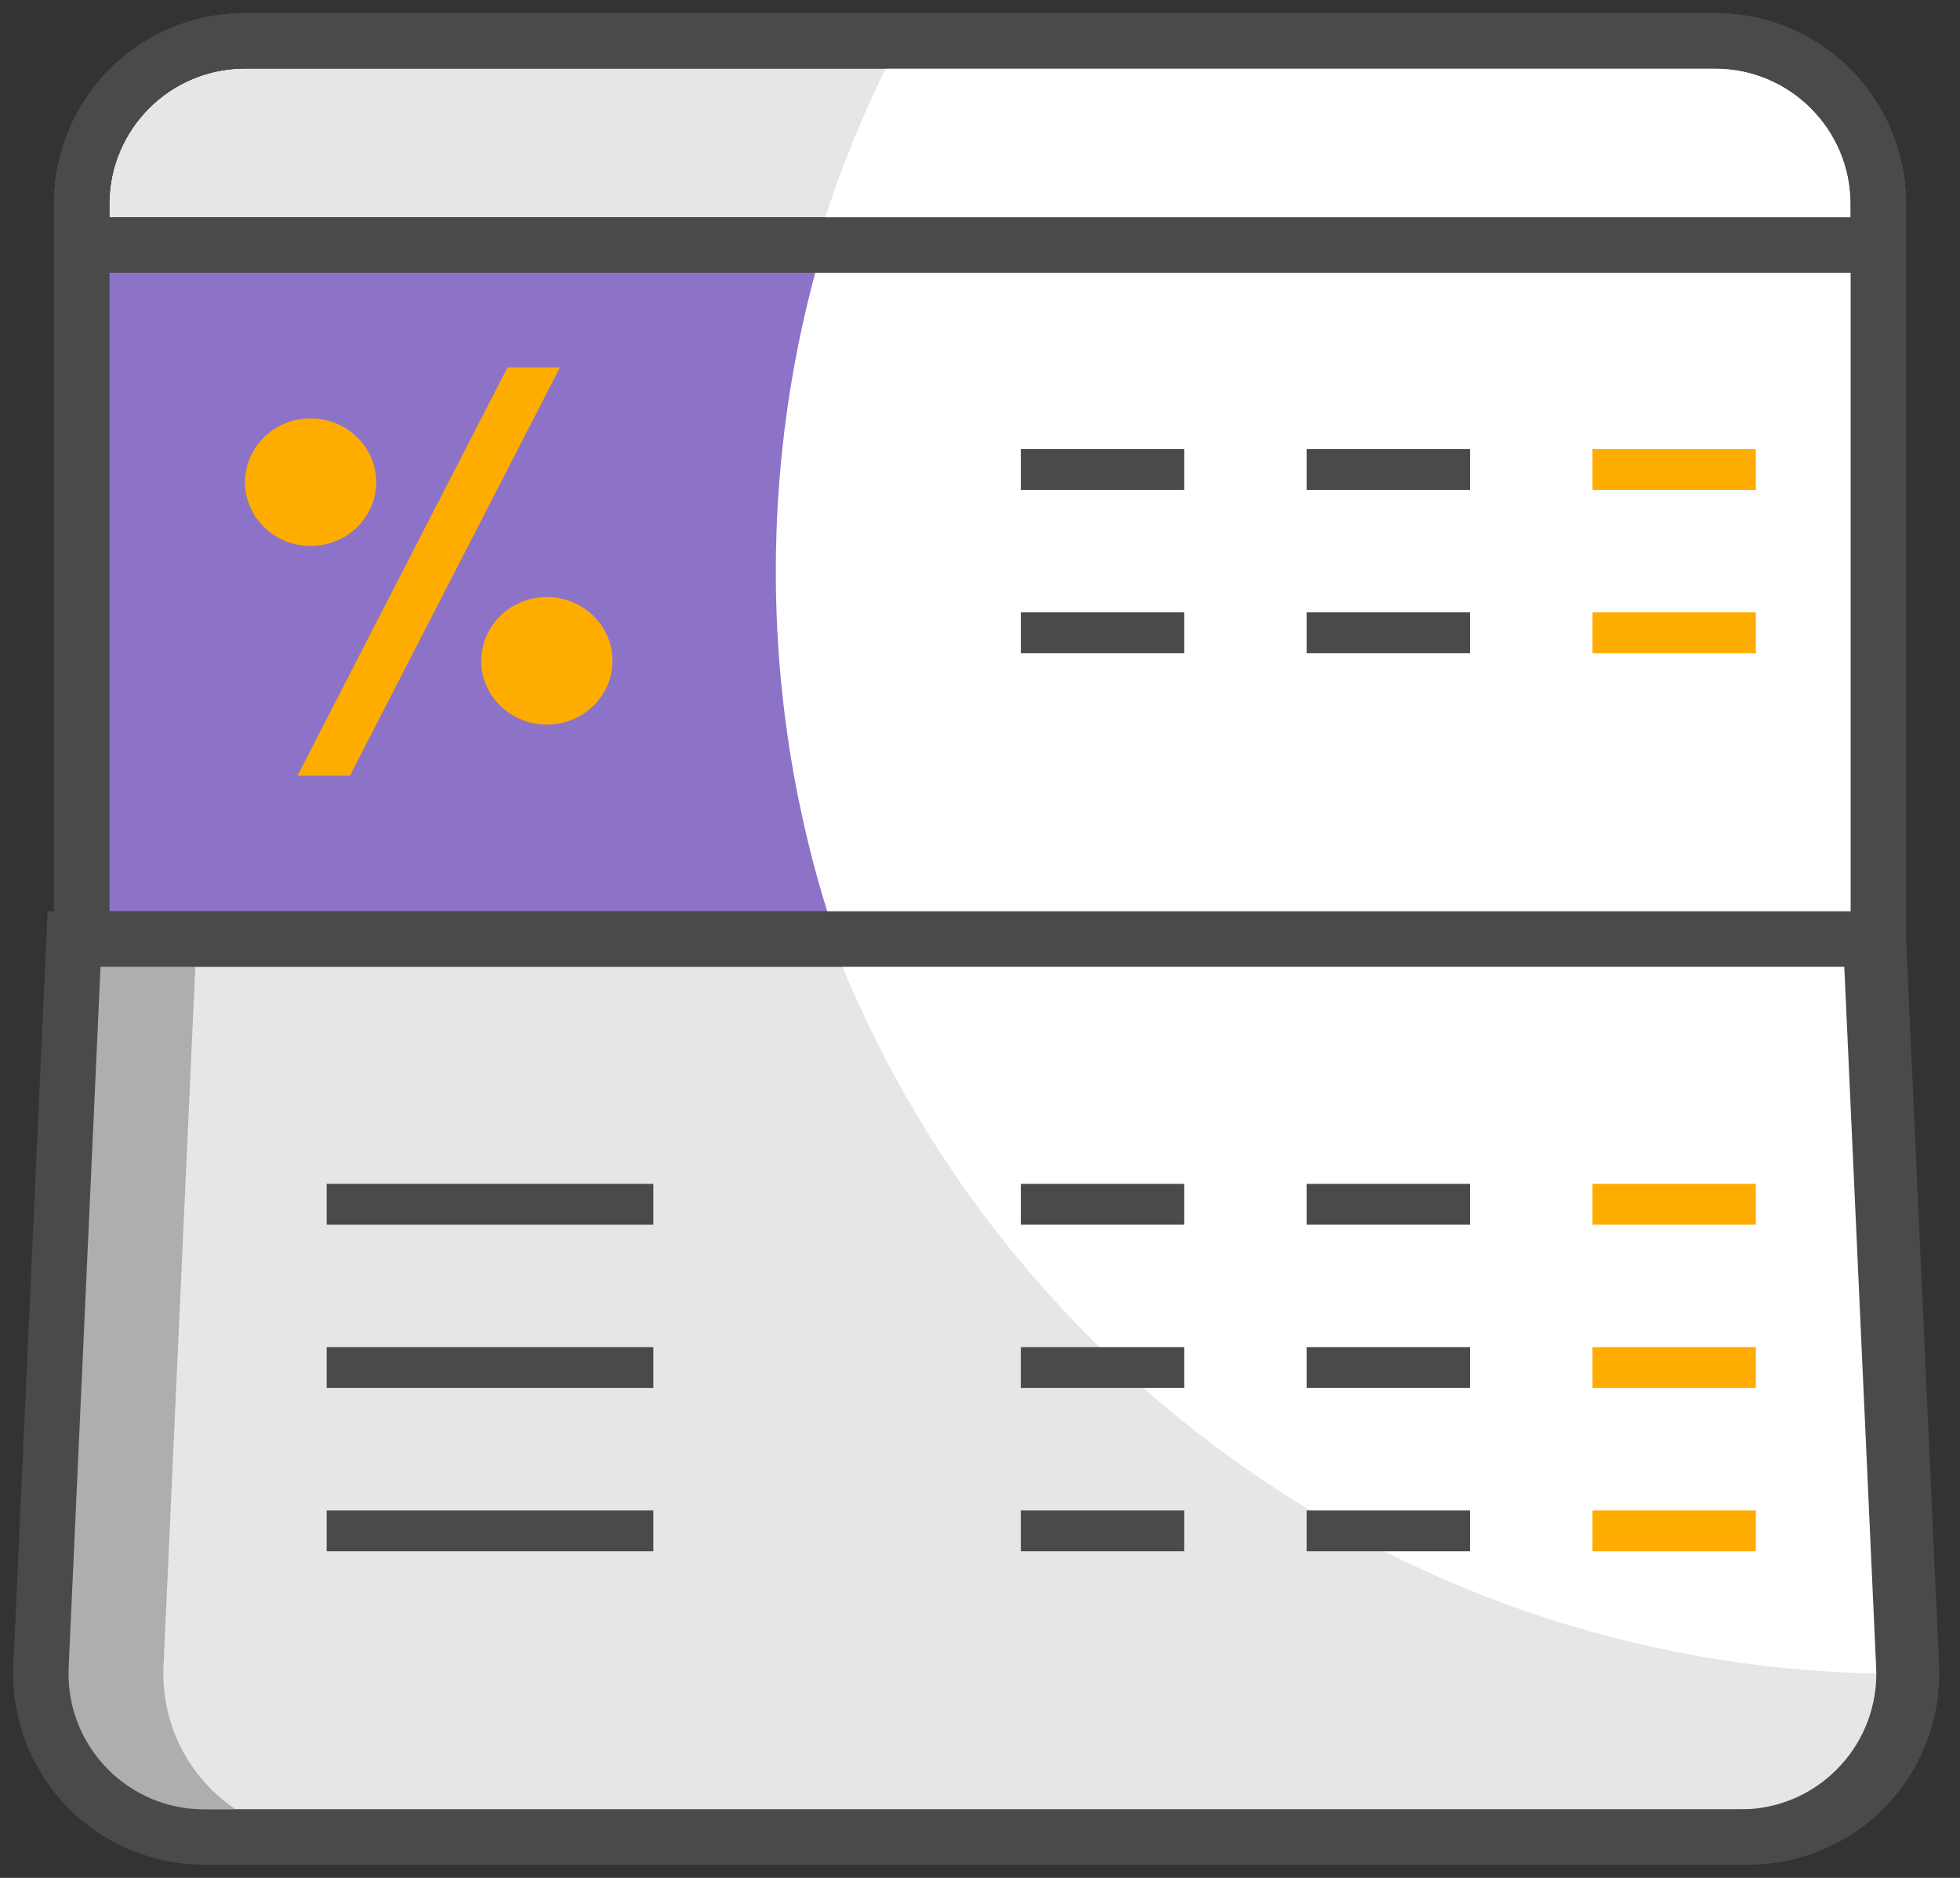
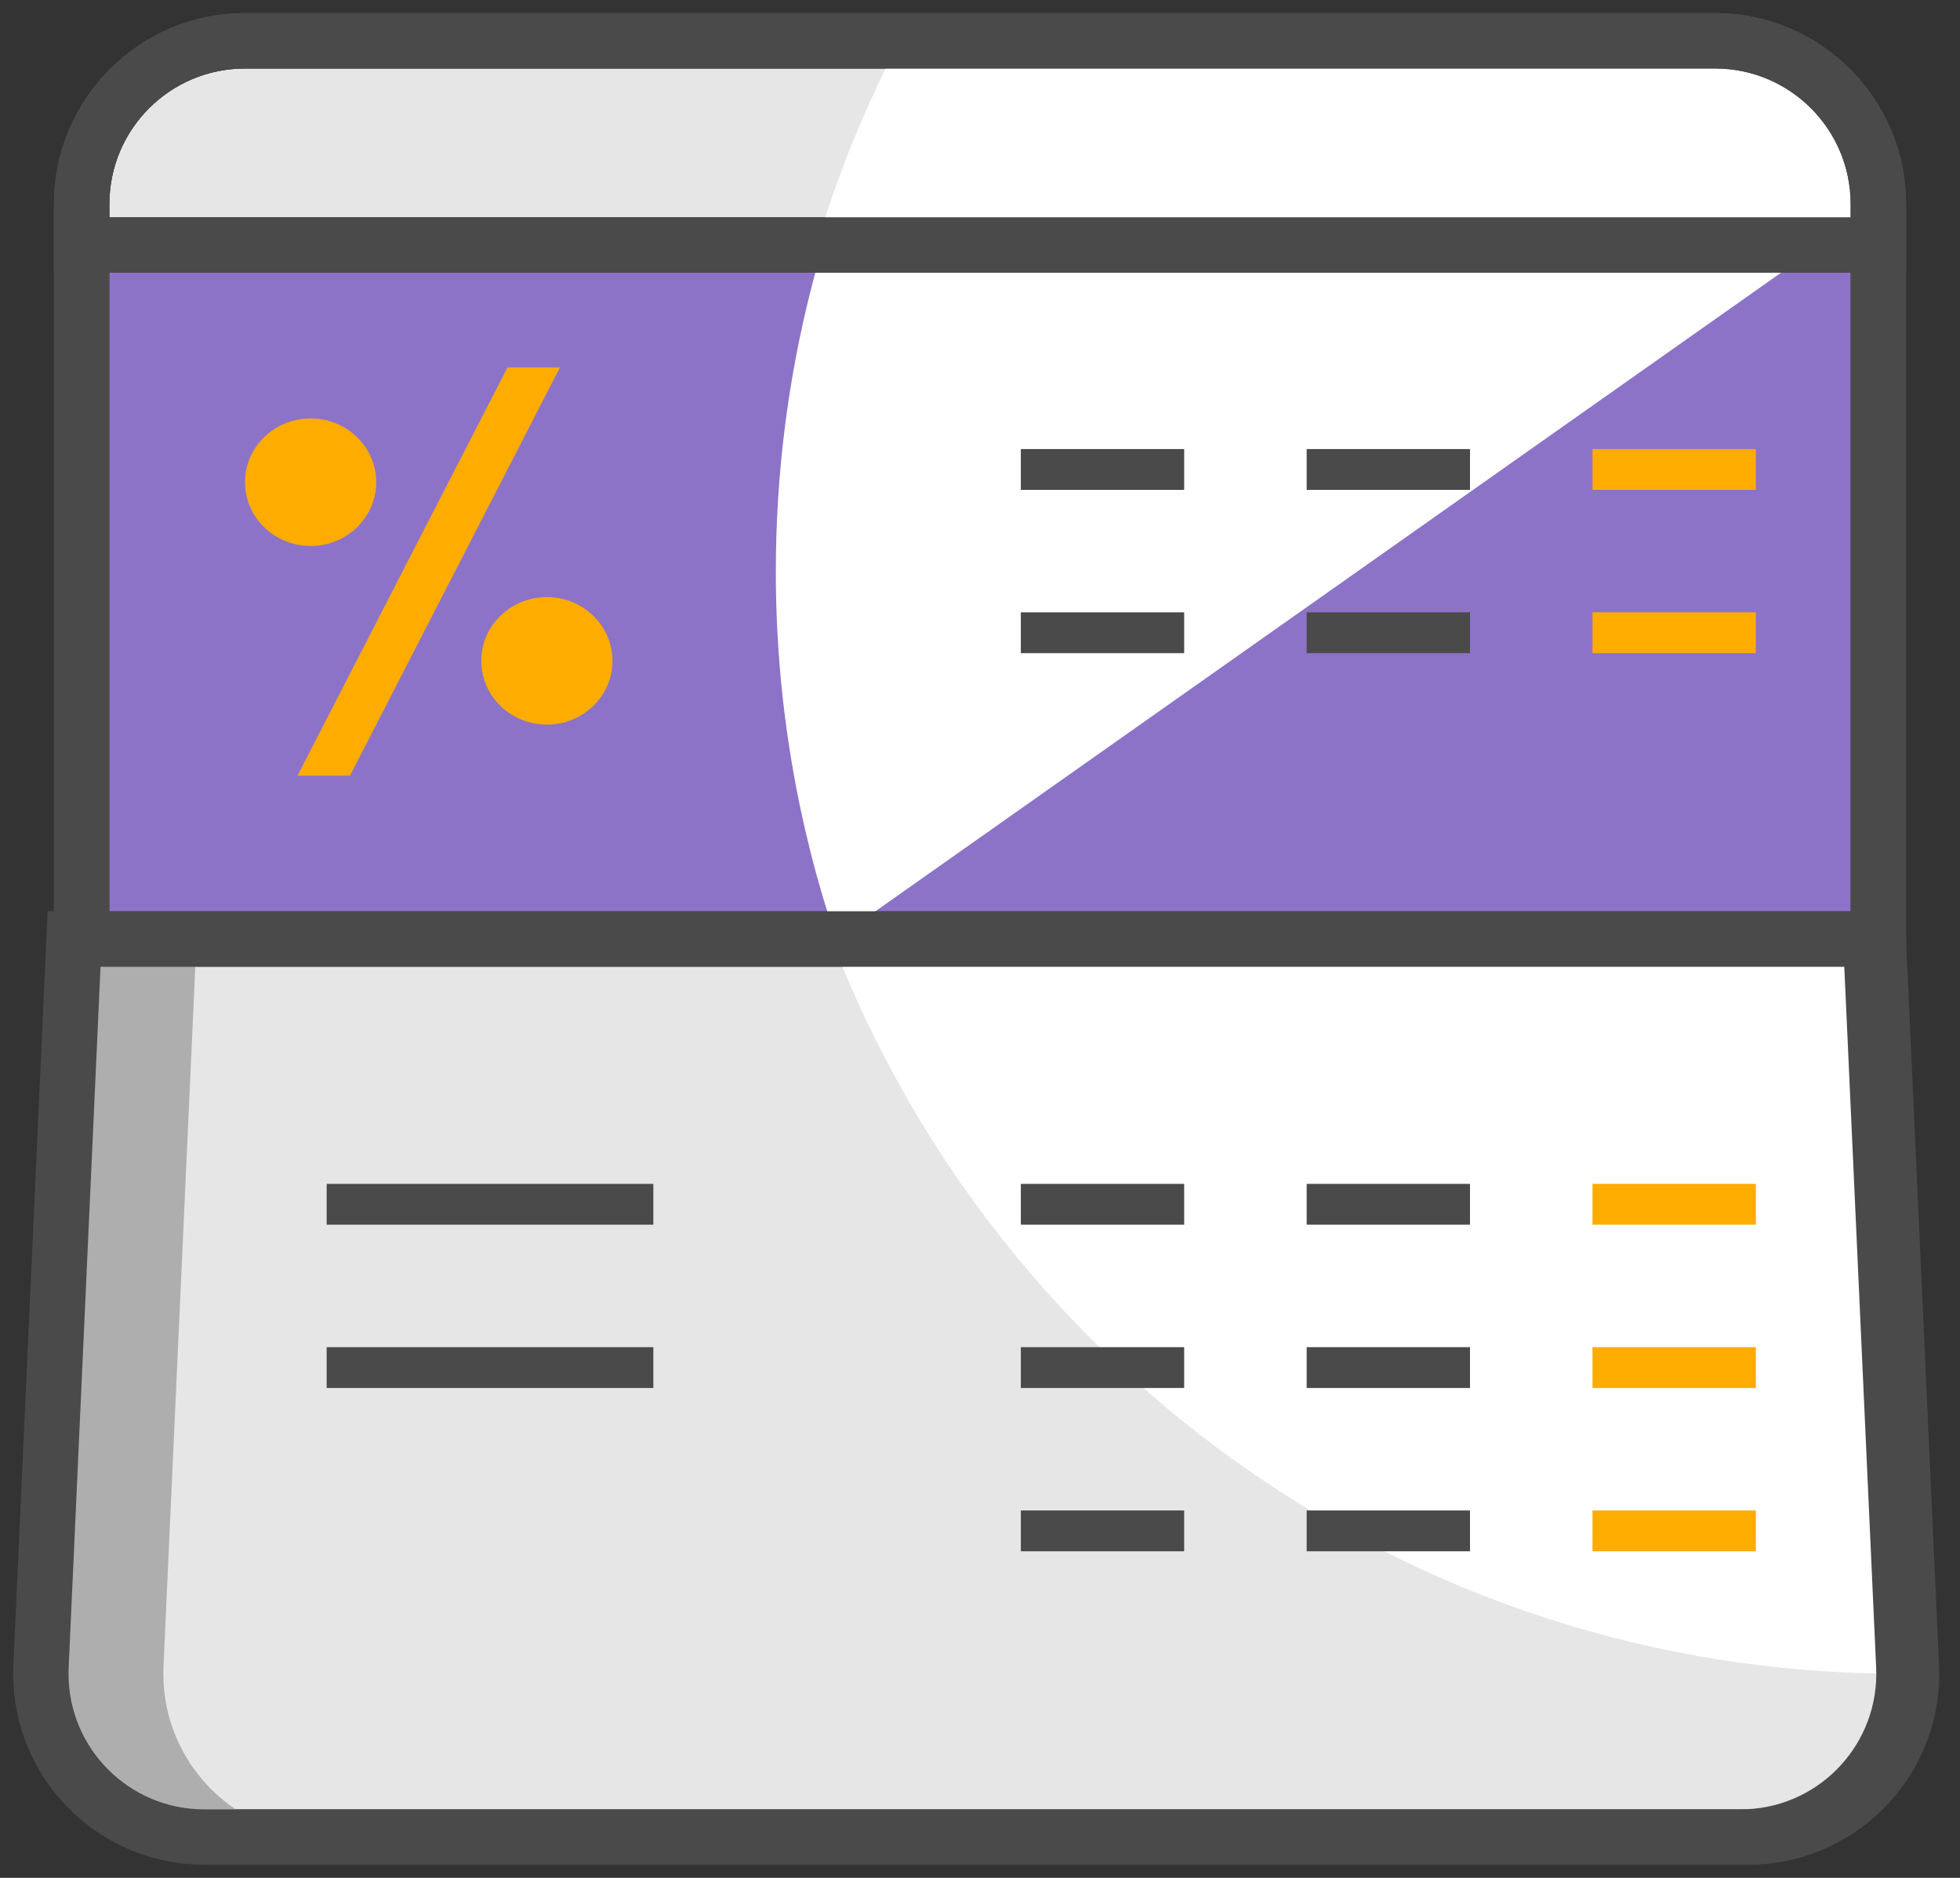
<svg xmlns="http://www.w3.org/2000/svg" width="48px" height="46px" viewBox="0 0 48 46" version="1.1">
  <rect x="0" y="0" width="48" height="46" fill="#333333" stroke="none" />
  <title>Group Copy</title>
  <desc>Created with Sketch.</desc>
  <defs />
  <g id="Deposit" stroke="none" stroke-width="1" fill="none" fill-rule="evenodd" transform="translate(-91, -161)">
    <g id="Group-Copy" transform="translate(91, 161)">
      <path d="M2,23 L46,23 L46.81,40.818 C46.91,43.025 45.203,44.896 42.996,44.996 C42.935,44.999 42.875,45 42.814,45 L5.186,45 C2.977,45 1.186,43.209 1.186,41 C1.186,40.939 1.187,40.879 1.19,40.818 L2,23 Z" id="Rectangle-6" stroke="#4A4A4A" stroke-width="1.356" fill="#E6E6E6" />
      <path d="M4.814,23 L4.004,40.818 C4.001,40.879 4,40.939 4,41 C4,43.209 5.791,45 8,45 L5,45 C2.791,45 1,43.209 1,41 C1,40.939 1.001,40.879 1.004,40.818 L1.814,23 L4.814,23 Z" id="Combined-Shape" fill="#AEAEAE" />
      <path d="M20,22 L45.336,22 L46.146,39.818 C46.165,40.225 46.122,40.621 46.025,40.996 C33.926,40.785 23.698,32.9 20,22 Z" id="Combined-Shape" fill="#FFFFFF" />
      <path d="M1.814,23 L45.814,23 L46.624,40.818 C46.724,43.025 45.017,44.896 42.81,44.996 C42.749,44.999 42.689,45 42.628,45 L5,45 C2.791,45 1,43.209 1,41 C1,40.939 1.001,40.879 1.004,40.818 L1.814,23 Z" id="Rectangle-6" stroke="#4A4A4A" stroke-width="1.356" />
      <path d="M2,1 L46,1 L46,19 C46,21.209 44.209,23 42,23 L6,23 C3.791,23 2,21.209 2,19 L2,1 Z" id="Rectangle-6" stroke="#4A4A4A" stroke-width="1.356" fill="#8C73C8" transform="translate(24, 12) scale(1, -1) translate(-24, -12) " />
-       <path d="M22.194,1 L42,1 C44.209,1 46,2.791 46,5 L46,23 L20.478,23 C19.52,20.175 19,17.148 19,14 C19,9.308 20.154,4.885 22.194,1 Z" id="Combined-Shape" fill="#FFFFFF" />
+       <path d="M22.194,1 L42,1 C44.209,1 46,2.791 46,5 L20.478,23 C19.52,20.175 19,17.148 19,14 C19,9.308 20.154,4.885 22.194,1 Z" id="Combined-Shape" fill="#FFFFFF" />
      <path d="M2,6 L2,5 C2,2.791 3.791,1 6,1 L42,1 C44.209,1 46,2.791 46,5 L46,6 L2,6 Z" id="Combined-Shape" stroke="#4A4A4A" stroke-width="1.356" fill="#E6E6E6" />
      <path d="M22.035,1 L41.84,1 C44.05,1 45.84,2.791 45.84,5 L45.84,6 L20,6 C20.519,4.256 21.203,2.583 22.035,1 Z" id="Combined-Shape" fill="#FFFFFF" />
      <path d="M2,1 L46,1 L46,19 C46,21.209 44.209,23 42,23 L6,23 C3.791,23 2,21.209 2,19 L2,1 Z" id="Rectangle-6" stroke="#4A4A4A" stroke-width="1.356" transform="translate(24, 12) scale(1, -1) translate(-24, -12) " />
      <g id="Group-2" transform="translate(8, 11)">
        <rect id="Rectangle-11" fill="#4A4A4A" x="0" y="18" width="8" height="1" />
        <rect id="Rectangle-11" fill="#4A4A4A" x="17" y="18" width="4" height="1" />
        <rect id="Rectangle-11" fill="#4A4A4A" x="24" y="18" width="4" height="1" />
        <rect id="Rectangle-11" fill="#FEAC00" x="31" y="18" width="4" height="1" />
        <rect id="Rectangle-11" fill="#4A4A4A" x="17" y="22" width="4" height="1" />
        <rect id="Rectangle-11" fill="#4A4A4A" x="24" y="22" width="4" height="1" />
        <rect id="Rectangle-11" fill="#FEAC00" x="31" y="22" width="4" height="1" />
        <rect id="Rectangle-11" fill="#4A4A4A" x="17" y="0" width="4" height="1" />
        <rect id="Rectangle-11" fill="#4A4A4A" x="24" y="0" width="4" height="1" />
        <rect id="Rectangle-11" fill="#FEAC00" x="31" y="0" width="4" height="1" />
        <rect id="Rectangle-11" fill="#4A4A4A" x="17" y="4" width="4" height="1" />
        <rect id="Rectangle-11" fill="#4A4A4A" x="24" y="4" width="4" height="1" />
        <rect id="Rectangle-11" fill="#FEAC00" x="31" y="4" width="4" height="1" />
        <rect id="Rectangle-11" fill="#4A4A4A" x="17" y="26" width="4" height="1" />
        <rect id="Rectangle-11" fill="#4A4A4A" x="24" y="26" width="4" height="1" />
        <rect id="Rectangle-11" fill="#FEAC00" x="31" y="26" width="4" height="1" />
        <rect id="Rectangle-11" fill="#4A4A4A" x="0" y="22" width="8" height="1" />
-         <rect id="Rectangle-11" fill="#4A4A4A" x="0" y="26" width="8" height="1" />
      </g>
      <g id="Group-4-Copy-3" transform="translate(6, 9)" fill="#FEAC00">
        <polygon id="Rectangle-20" points="6.429 0 7.714 0 2.571 10 1.286 10" />
        <ellipse id="Oval-8" cx="7.393" cy="7.188" rx="1.607" ry="1.562" />
        <ellipse id="Oval-8" cx="1.607" cy="2.812" rx="1.607" ry="1.562" />
      </g>
      <path d="M2,6 L2,5 C2,2.791 3.791,1 6,1 L42,1 C44.209,1 46,2.791 46,5 L46,6 L2,6 Z" id="Combined-Shape" stroke="#4A4A4A" stroke-width="1.356" />
    </g>
  </g>
</svg>